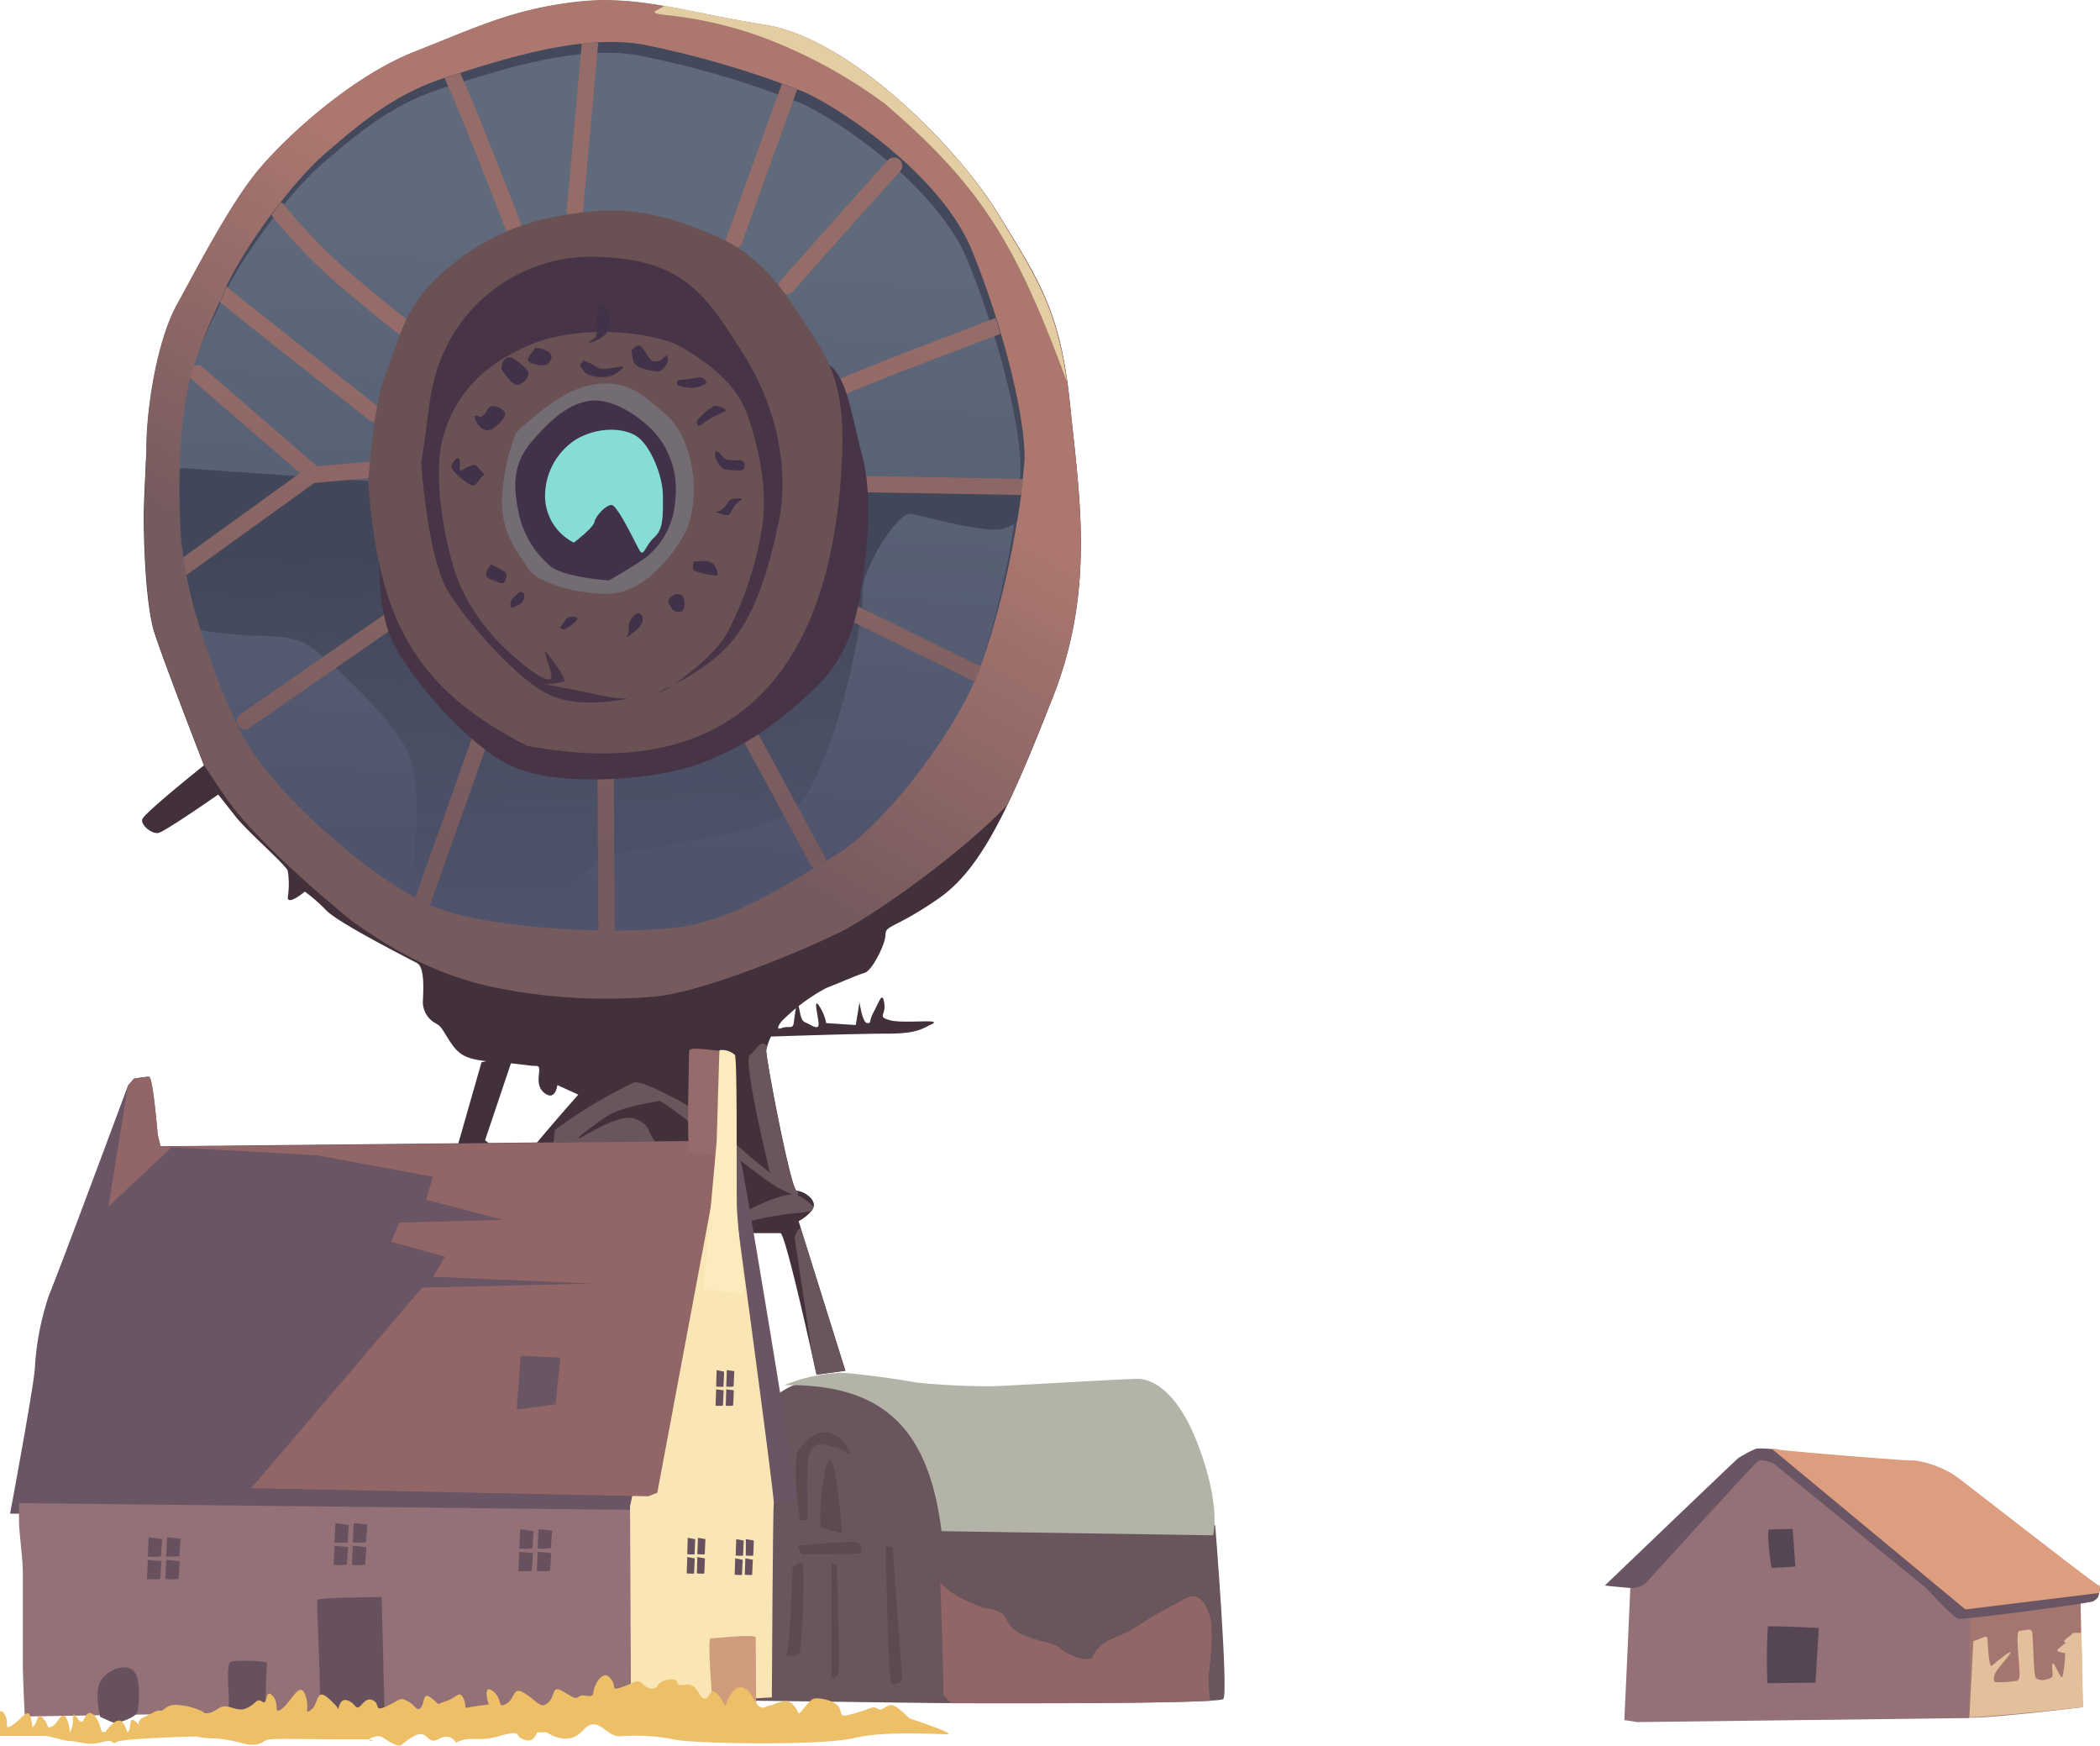
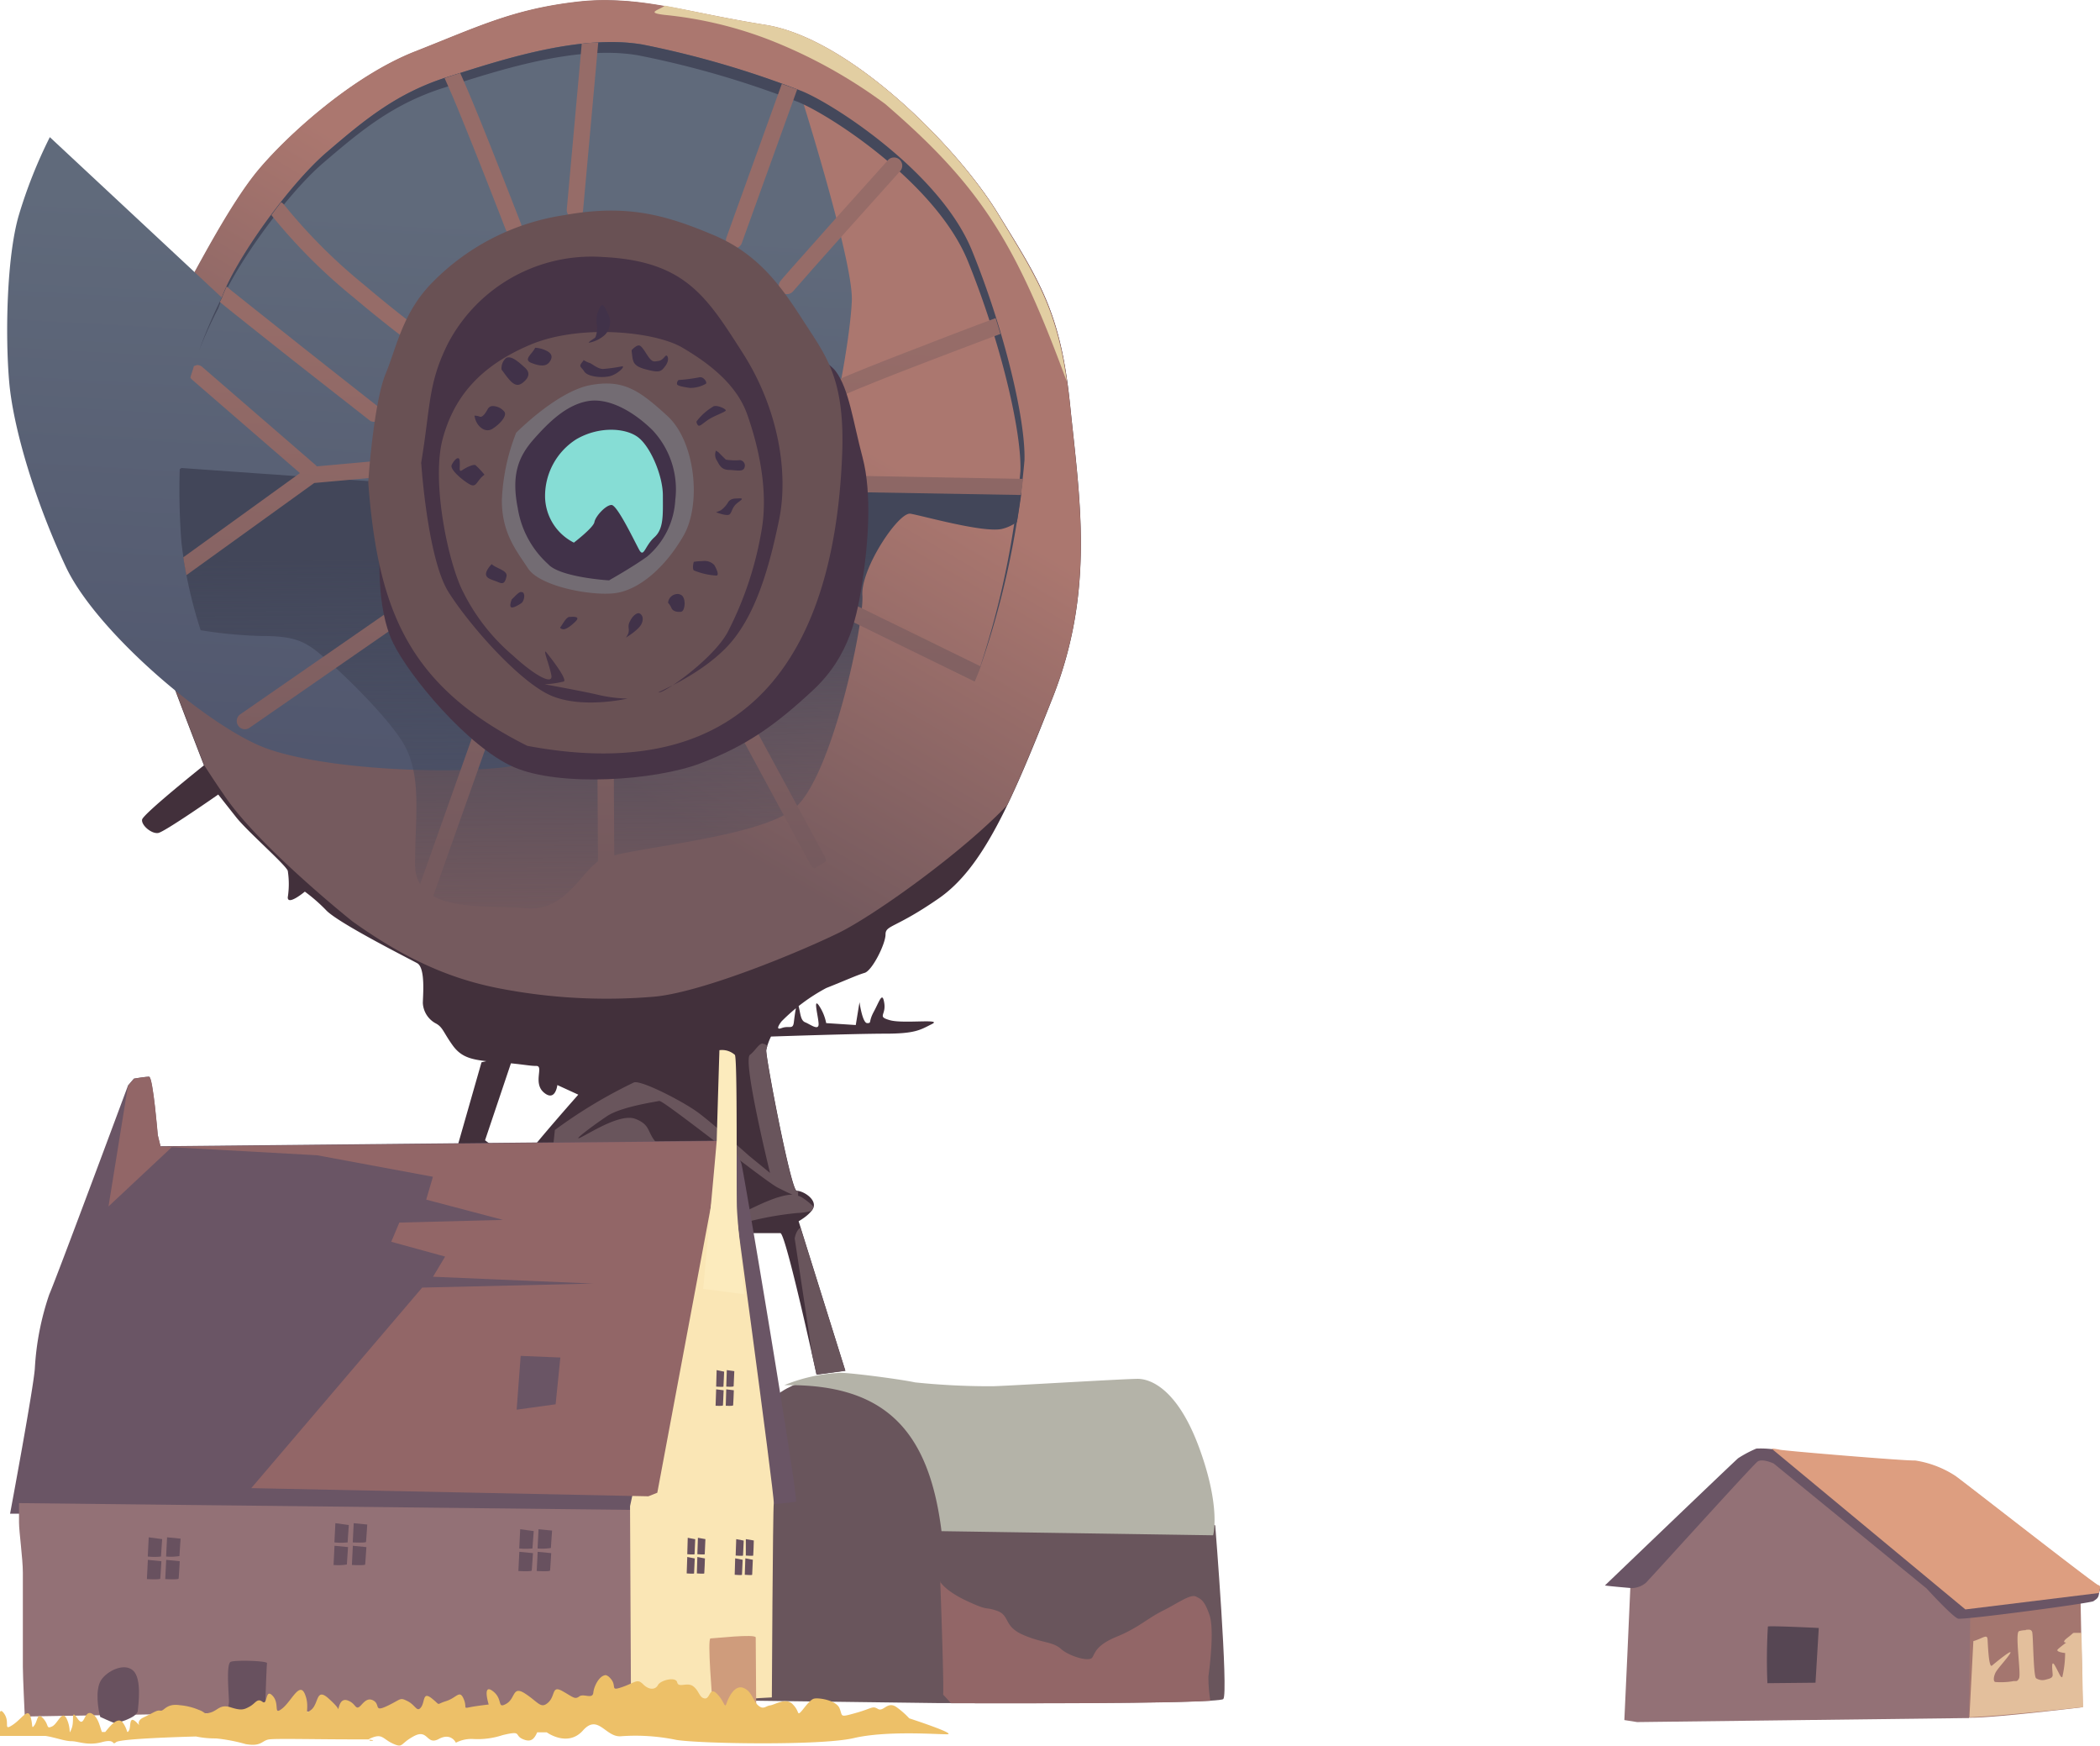
<svg xmlns="http://www.w3.org/2000/svg" id="BARN" viewBox="0 0 218.72 181.8">
  <defs>
    <style>.cls-1{fill:#69555c;}.cls-2{fill:#b4b3a8;}.cls-3{fill:#926667;}.cls-4{fill:#5d4a51;}.cls-5{fill:#42303b;}.cls-6{fill:url(#linear-gradient);}.cls-7{fill:#e2cea2;}.cls-8{fill:url(#linear-gradient-2);}.cls-9{fill:#44485b;}.cls-10{fill:url(#linear-gradient-3);}.cls-11{fill:url(#linear-gradient-4);}.cls-12{fill:#473446;}.cls-13{fill:#695154;}.cls-14{fill:#736c73;}.cls-15{fill:#413249;}.cls-16{fill:#86ddd5;}.cls-17{fill:#6a5565;}.cls-18{fill:#a4766f;}.cls-19{fill:#937176;}.cls-20{fill:#fae6b5;}.cls-21{fill:#68515f;}.cls-22{fill:#cf9c7c;}.cls-23{fill:#564653;}.cls-24{fill:#dd9e80;}.cls-25{fill:#e3bf9c;}.cls-26{fill:#edc068;}.cls-27{fill:#966b6c;}.cls-28{fill:#fcebbd;}</style>
    <linearGradient id="linear-gradient" x1="180.06" y1="606.56" x2="187.75" y2="619.71" gradientTransform="matrix(2.83, 0, 0, -2.83, 148.07, 2044.25)" gradientUnits="userSpaceOnUse">
      <stop offset="0" stop-color="#755a5e" />
      <stop offset="1" stop-color="#ab776f" />
    </linearGradient>
    <linearGradient id="linear-gradient-2" x1="183.88" y1="624.66" x2="182.59" y2="601.61" gradientTransform="matrix(2.83, 0, 0, -2.83, 148.07, 2044.25)" gradientUnits="userSpaceOnUse">
      <stop offset="0" stop-color="#606a7b" />
      <stop offset="1" stop-color="#4f546c" />
    </linearGradient>
    <linearGradient id="linear-gradient-3" x1="183.28" y1="612.44" x2="183.42" y2="598.24" gradientTransform="matrix(2.83, 0, 0, -2.83, 148.07, 2044.25)" gradientUnits="userSpaceOnUse">
      <stop offset="0" stop-color="#424659" />
      <stop offset="1" stop-color="#424659" stop-opacity="0" />
    </linearGradient>
    <linearGradient id="linear-gradient-4" x1="183.61" y1="620.7" x2="183.02" y2="601.31" gradientTransform="matrix(2.83, 0, 0, -2.83, 148.07, 2044.25)" gradientUnits="userSpaceOnUse">
      <stop offset="0" stop-color="#966c68" />
      <stop offset="1" stop-color="#755a5e" />
    </linearGradient>
  </defs>
  <title>barn</title>
  <g id="layer10">
    <g id="g49620">
      <g id="g195311">
        <g id="g190897">
          <path id="path190341" class="cls-1" d="M731.64,412s1.4,17.52.84,18.08-29.86.42-29.86.42l-20-.26s-.59-19.72.25-24.21,1.14-6.93,4.79-8.61c1-.46,7.57-.42,8.13-.28S731.64,412,731.64,412Z" transform="translate(-605.07 -253.17)" />
          <path id="path189733" class="cls-2" d="M686.75,397.4a17.21,17.21,0,0,1,6-1.29c1.78.1,6.24.7,7.63,1a75.67,75.67,0,0,0,8,.4c1.09,0,13.78-.77,15.18-.77s4.21,1.12,6.45,7.29,1.41,9,1.41,9l-28.29-.43C701.82,402.12,697.25,397.23,686.75,397.4Z" transform="translate(-605.07 -253.17)" />
          <path id="path191837" class="cls-3" d="M703,417.82s.4,10.81.3,11.8l.83.9c3.55,0,21.8.07,27-.26a15.37,15.37,0,0,1-.2-2.53c.2-1.48.6-5.05.1-6.44s-.79-1.59-1.39-1.88-1.88.69-3.47,1.48-2.57,1.79-4.75,2.68-2.28,1.69-2.58,2.18-2.38-.1-3.27-.89-2-.6-4-1.49-1.29-2-2.67-2.48-.7.1-3.08-1-2.87-2.08-2.87-2.08Z" transform="translate(-605.07 -253.17)" />
        </g>
-         <path id="path193583" class="cls-4" d="M690.92,402.32c-1.19,0-2,1-2.67,1.84s-.07,6.38.14,6.87l-.21.42h.91c.28,0-.28-6.1.42-7.22s1.47-.56,2.45-.42,1.61,1,1.61.7a2.79,2.79,0,0,0-2-2.1,2.27,2.27,0,0,0-.62-.09Zm.62,2.82c-.63.07-1.19,5.12-1,7.08l2.24.63s-.63-7.78-1.26-7.71Zm1.8,8.6c-1.64,0-4.34.32-5.16.37l.35.91s4.9,0,5.75-.07.42-.42.35-1c0-.17-.55-.23-1.29-.23Zm3.95.44c.07.77.28,14.23.63,14.3s1.19,0,1.12-.56-1-13.67-1-13.67Zm-8.86,1.7c-.21,0-.48.33-.81.48,0,0-.28,8.69-.63,9s1,.49,1.33-.14.56-8.69.35-9.19c-.07-.15-.15-.2-.24-.19Zm3.25.06v11.7c0,.63.35.07.63.07s-.07-11-.07-11.35-.56-.42-.56-.42Z" transform="translate(-605.07 -253.17)" />
      </g>
      <path id="path188573" class="cls-5" d="M620.34,300c0-4.56,1.19-11.5,3.17-15.07s5.55-10.51,8.52-14.07,9.72-9.72,16.26-12.3,10.11-4.36,16.65-5.15,11.11,1,19.83,2.38S704.6,268.24,709,275.38s6.54,10.3,7.53,20,2.58,19.23-1.78,30.33-7.34,17.84-11.9,21-5.55,2.77-5.55,3.76-1.39,3.77-2.18,4-2,.79-4,1.58a19.31,19.31,0,0,0-4.65,3.47s-.8,1,0,.7,1.18.2,1.28-.6.3-2.47.5-1.68.2,1.49.69,1.68,1.39.9,1.39.2-.59-2.77,0-2a5,5,0,0,1,.79,1.88l3.08.2.39-2.38s.3,2.18.8,2.18.1-.1.69-1.19.89-2.18,1.09-.89-.79,1.39.6,1.78,5.55-.19,4.36.4-1.69,1-4.86,1-11.9.3-11.9.3a6.27,6.27,0,0,0-.49,1.39c-.1.59,2.58,14.67,3.17,14.67s1.79.69,1.79,1.49-1.59,1.68-1.59,1.68l4.86,15.56-3,.4s-3.2-14.72-3.76-14.72h-3.51l-32.38-1.14,4.76-16.65,3.37-.8-3,8.92s3.57,2.78,4.36,1.59,5.35-6.34,5.35-6.34l-2.18-1s-.2,1.78-1.39.79,0-2.78-.79-2.78-1.39-.19-4-.39-3.76-.4-4.75-1.79-1-1.88-1.79-2.28a2.56,2.56,0,0,1-1.29-2.08c0-.69.3-3.67-.59-4.16s-8-4.07-9.42-5.45a17.55,17.55,0,0,0-2.28-2s-1.78,1.49-1.78.6a8.91,8.91,0,0,0,0-2.78c-.3-.69-4.17-4.06-5.36-5.55l-1.88-2.38s-5.55,3.87-6.24,4-1.79-.8-1.69-1.39,6.44-5.65,6.44-5.65-4.16-10.71-5.15-13.78-1.19-10.71-1.09-13.48S620.34,300,620.34,300Z" transform="translate(-605.07 -253.17)" />
      <path id="path197687" class="cls-6" d="M668.46,253.18a25,25,0,0,0-3.51.19c-6.55.79-10.12,2.58-16.66,5.15S635,267.25,632,270.82s-6.54,10.5-8.52,14.07-3.17,10.51-3.17,15.07c0,0-.1,2.87-.2,5.65s.1,10.41,1.09,13.48,5.15,13.78,5.15,13.78l0,0c.65,1,1.3,2,2,3,3.5,5.32,13.43,13.24,13.43,13.24,5,3.56,9.61,5.84,15.07,6.93a58.59,58.59,0,0,0,16.45.9c5-.5,14.87-4.56,19.13-6.64,3.64-1.78,12.81-8.31,17.52-13.27,1.5-3.1,3-6.85,4.79-11.32,4.36-11.1,2.77-20.62,1.78-30.33s-3.17-12.89-7.53-20-15.47-18.23-24.19-19.62c-7.09-1.13-11.43-2.52-16.31-2.57Z" transform="translate(-605.07 -253.17)" />
      <path id="path19531" class="cls-7" d="M674.28,253.79c-.67.47-1.95.7,0,.93A41.64,41.64,0,0,1,685,257.24,52.25,52.25,0,0,1,697.27,264c10,8.61,13.59,14.46,18.91,28.9-1.1-7.81-3.26-11-7.22-17.53-4.37-7.13-15.47-18.23-24.19-19.62-4.25-.68-7.51-1.44-10.49-2Z" transform="translate(-605.07 -253.17)" />
-       <path id="path1711" class="cls-8" d="M628.18,284.16c1.4-3.93,7-11.78,10.93-15.14s7.29-6.17,12.62-7.85,13.6-4.49,20.19-3.37a98.76,98.76,0,0,1,16.4,4.77c3.08,1.12,14.58,8.41,17.94,16.68s5.61,17.67,5.47,21.87-2.52,17.95-5.89,24.53-9.67,14.16-13.74,16.55-10.37,6.87-16.82,7.57-18.64.14-24.53-2-17.67-12.05-20.89-18.92-5.47-14.44-5.89-19.21-.28-13,1-17.38a50,50,0,0,1,3.23-8.13Z" transform="translate(-605.07 -253.17)" />
+       <path id="path1711" class="cls-8" d="M628.18,284.16c1.4-3.93,7-11.78,10.93-15.14s7.29-6.17,12.62-7.85,13.6-4.49,20.19-3.37a98.76,98.76,0,0,1,16.4,4.77s5.61,17.67,5.47,21.87-2.52,17.95-5.89,24.53-9.67,14.16-13.74,16.55-10.37,6.87-16.82,7.57-18.64.14-24.53-2-17.67-12.05-20.89-18.92-5.47-14.44-5.89-19.21-.28-13,1-17.38a50,50,0,0,1,3.23-8.13Z" transform="translate(-605.07 -253.17)" />
      <path id="path17044" class="cls-9" d="M668.72,257.55c-5.91,0-12.5,2.2-17,3.62-5.33,1.68-8.69,4.48-12.62,7.85s-9.53,11.21-10.93,15.14a52,52,0,0,0-2.37,5.52c1-2.56,2-4.4,2-4.4,1.4-3.93,7-11.77,10.93-15.14s7.29-6.17,12.62-7.85,13.6-4.49,20.18-3.36a97.82,97.82,0,0,1,16.41,4.76c3.08,1.12,14.58,8.41,17.94,16.68s5.61,17.67,5.47,21.87a90.64,90.64,0,0,1-4.45,21.14,89.08,89.08,0,0,0,4.87-22.26c.14-4.2-2.1-13.6-5.47-21.87s-14.86-15.56-17.94-16.68a98.46,98.46,0,0,0-16.4-4.77,19.66,19.66,0,0,0-3.2-.25Z" transform="translate(-605.07 -253.17)" />
      <path id="path13112" class="cls-10" d="M623.91,301.94l-.12.08a70.27,70.27,0,0,0,.18,7.65,46.76,46.76,0,0,0,2,9.12,46.14,46.14,0,0,0,6.27.6c3,0,4.17.39,5.55,1.39s6.94,6.14,9.12,9.51,1.39,7.73,1.39,12.89,7.34,4.16,11.5,4.56,5.75-3.77,7.73-5,16.26-2.18,20.22-5.35,7.34-19.43,7.14-22.21,3.77-8.72,5-8.52,7.53,2,9.51,1.59a4.5,4.5,0,0,0,1.59-.73c.19-1.1.34-2.14.47-3.07-8.91-.52-50.14-.35-51-.17s-36.48-2.38-36.48-2.38Z" transform="translate(-605.07 -253.17)" />
      <path id="path9010" class="cls-11" d="M667.38,257.59c-.57,0-1.14.07-1.72.13L664.1,275a.85.85,0,0,0,1.69.16ZM653,260.77l-1.24.4-.39.13c.23.5.52,1.17.86,1.95.68,1.61,1.52,3.69,2.34,5.74,1.63,4.09,3.17,8.08,3.17,8.08a.85.85,0,1,0,1.59-.61s-1.55-4-3.18-8.1c-.82-2.06-1.66-4.14-2.36-5.77-.3-.71-.56-1.31-.79-1.82Zm33.5,1.13-5.77,16a.85.85,0,0,0,1.6.58l5.77-16-1.6-.58Zm11.63,7.67a.82.82,0,0,0-.58.28l-5.31,5.92-3.81,4.29c-1.09,1.23-1.86,2.09-2.11,2.42a.85.85,0,0,0,1.32,1.06c.14-.17,1-1.13,2.06-2.35l3.81-4.28,5.31-5.92a.85.85,0,0,0-.69-1.42Zm-63.79,4.67c-.34.43-.68.88-1,1.33a57.57,57.57,0,0,0,8.55,8.56c3.06,2.59,5.64,4.52,5.64,4.52a.85.85,0,0,0,1.19-.18.84.84,0,0,0-.18-1.18s-2.53-1.9-5.54-4.46a56.66,56.66,0,0,1-8.35-8.35.91.91,0,0,0-.3-.25ZM628.68,283c-.2.43-.37.83-.5,1.2l-.21.42.14.11c.49.4,1.15.94,1.94,1.56,1.56,1.25,3.58,2.85,5.59,4.44l8,6.27a.85.85,0,0,0,1-1.34s-3.94-3.09-7.95-6.26l-5.59-4.44-1.93-1.54-.5-.42Zm80.09,3.29c-1.17.44-4.2,1.57-7.86,3-2.23.85-4.47,1.73-6.19,2.43-.87.35-1.6.66-2.15.9l-.67.32-.25.14a.87.87,0,0,0-.3.25.85.85,0,0,0,.11,1.2.87.87,0,0,0,1.2-.12l-.09.1.11-.06.59-.28c.51-.23,1.23-.53,2.08-.87,1.71-.7,3.94-1.57,6.16-2.42,3.57-1.37,6.5-2.47,7.76-2.94-.16-.54-.33-1.09-.5-1.63Zm-83.24,4.93a.77.77,0,0,0-.26.07c-.11.34-.21.69-.32,1a1.33,1.33,0,0,1-.05.19.85.85,0,0,0,.14.19l11.27,9.76-12.15,8.77c.09.59.19,1.21.32,1.86l13.32-9.6,7.49-.67a.85.85,0,0,0,.78-.92.86.86,0,0,0-.93-.78l-7.07.64-.12-.13-11.8-10.21a.83.83,0,0,0-.62-.21Zm69,11.5a.84.84,0,0,0-.86.83.86.86,0,0,0,.83.87l16.91.29c.08-.6.15-1.17.21-1.68h-.14Zm-47.14,13.08a.9.9,0,0,0-.55.15l-16.75,11.6a.85.85,0,0,0-.21,1.18.84.84,0,0,0,1.18.22l16.75-11.6a.85.85,0,0,0,.22-1.18.87.87,0,0,0-.64-.37Zm46.68.4a.86.86,0,0,0-.81.47.84.84,0,0,0,.39,1.14l12.94,6.33c.21-.5.42-1,.62-1.58l-12.82-6.27a.9.9,0,0,0-.32-.09Zm-38.29,10.91a.87.87,0,0,0-.72.54l-7.16,20.19a.85.85,0,0,0,1.59.6l7.16-20.19a.85.85,0,0,0-.5-1.09.78.78,0,0,0-.37-.05Zm26.92.79a.84.84,0,0,0-.82,1.25l7.62,14.08a.9.9,0,0,0,.42.35l1.18-.72a.84.84,0,0,0-.1-.44l-7.63-14.08a.85.85,0,0,0-.67-.44Zm-14.56,5.05a.84.84,0,0,0-.84.86l.09,16.26,1.7,0L669,333.76a.86.86,0,0,0-.86-.85Z" transform="translate(-605.07 -253.17)" />
      <path id="path11898" class="cls-12" d="M644.86,307.29c-.42,3.64-.56,9.25,1.12,12.76s7.85,10.93,12.62,13,14.72,1.41,19.48-.42,7.71-3.92,11.64-7.57,4.63-7.85,5.19-11.49,1-9,0-12.76-1.41-7.15-2.81-9-10.65-6.31-11.21-6.31-36,21.73-36,21.73Z" transform="translate(-605.07 -253.17)" />
      <path id="path196665" class="cls-13" d="M643.43,303.43c0-.5.6-8.43,1.79-11.3s1.78-6.45,4.95-9.62a24.25,24.25,0,0,1,13.68-6.94c6.55-1.19,10.61,0,15.57,2.09s7.33,5.84,9.51,9.21S693,292.62,692.8,300c-.65,20-8.8,35.34-32.81,30.83-12.4-6.22-15.56-14.17-16.56-27.36Z" transform="translate(-605.07 -253.17)" />
      <path id="path18639" class="cls-14" d="M658.81,298.25c.42-.42,4.48-4.42,7.85-5s5,.56,7.92,3.23,3.57,9.18,1.68,12.47-4.69,5.75-7.29,6-7.71-.77-8.9-2.59-2.73-3.65-2.73-7.08a21.38,21.38,0,0,1,1.47-7Z" transform="translate(-605.07 -253.17)" />
      <g id="g200635">
        <path id="path199195" class="cls-12" d="M648.93,301.4c1-6,.7-8.27,2.8-12.47a16.9,16.9,0,0,1,16.12-9c8.55.42,10.79,4.07,14.58,10s4.77,12.61,3.78,17.38-2.43,10.21-5.6,13.39-7.74,4.75-6.84,4.56,5.75-3.67,7.13-6.35a36.13,36.13,0,0,0,3.47-10.41c.8-4.36-.39-9.12-1.48-12.19s-3.87-5.25-6.74-6.94-10.71-2.48-15.86-.3-7.93,5.36-9.12,9.82.59,13,2.18,16a20.88,20.88,0,0,0,5.15,6.54c2.38,2.18,4.16,3.07,4,2.08s-1-3-.5-2.38,2.18,2.78,1.79,3a10.11,10.11,0,0,1-2,.29s3.87.7,5.55,1.09a14.88,14.88,0,0,0,3.08.4s-4.66,1.09-7.93-.3-8.53-7.33-10.71-10.8-2.83-13.33-2.83-13.33Z" transform="translate(-605.07 -253.17)" />
        <path id="path200079" class="cls-15" d="M668.55,313.6c-.28,0-5.19-.35-6.38-1.68A9.94,9.94,0,0,1,659,306.1c-.7-3.51.07-5.4,1.68-7.22s3.37-3.51,5.54-3.93,4.76,1,6.8,3a9,9,0,0,1,2.38,7.29,8.28,8.28,0,0,1-2.94,5.89c-1.55,1.12-3.93,2.45-3.93,2.45Z" transform="translate(-605.07 -253.17)" />
      </g>
      <path id="path195367" class="cls-16" d="M664.84,309.67a5.45,5.45,0,0,1-3-4.76,7,7,0,0,1,3.25-6c2.38-1.39,5.16-1.19,6.45-.2s2.57,4,2.57,6.05.1,3.47-.89,4.36-1.09,2.18-1.58,1.29-2.28-4.66-2.88-4.66-1.68,1.19-1.78,1.78-2.19,2.18-2.19,2.18Z" transform="translate(-605.07 -253.17)" />
      <path id="path200691" class="cls-15" d="M667.79,284.94a.19.19,0,0,0-.15.1,2.75,2.75,0,0,0-.42,1.85,2.52,2.52,0,0,1-.14,1.4c-.11.15-.63.39-.7.57a3.42,3.42,0,0,0,1.68-.81,1.9,1.9,0,0,0,.46-1.93c-.29-.6-.5-1.17-.73-1.18Zm3.81,4.2c-.32,0-.74.49-.74.49v.14c.14.94,0,1.47,1.44,1.85s1.61.28,2.07-.35.24-1.08.1-1.08-.35.49-.8.56-.6.14-.95-.28-.8-1.37-1.12-1.33Zm-10.79.24c-.35.7-1.27,1.23-.39,1.58s1.51.38,1.86-.07.35-.88-.28-1.19A2.9,2.9,0,0,0,660.81,289.38Zm-2.77,1a.44.44,0,0,0-.33.13,1.42,1.42,0,0,0-.4,1.14c.84,1.14,1.39,2,2.18,1.39s.75-1.14.25-1.59-1.17-1.08-1.7-1.07Zm7.81.32c-.59.7-.31.56.07,1.15s2,.7,2.77.46,1.51-1,1.19-1a18,18,0,0,1-2,.28c-.57,0-1.2-.59-1.41-.63a2.58,2.58,0,0,1-.63-.31Zm12.09,1.75a17.58,17.58,0,0,1-2.19.29.46.46,0,0,0-.17.4c0,.22.69.32,1.33.42a3.3,3.3,0,0,0,1.66-.42c.15-.07,0-.45-.34-.64a.54.54,0,0,0-.29-.05Zm1.62,3h-.12a6,6,0,0,0-1.83,1.61.62.62,0,0,0,.17.4c.18.18.6-.32,1.22-.69s1.66-.72,1.66-.87-.68-.47-1.1-.46Zm-23.16,0a.59.59,0,0,0-.53.31c-.34.64-.64.89-.84.79a1.5,1.5,0,0,0-.54-.1c.15,1.09,1.09,1.83,1.83,1.39s1.59-1.34,1.29-1.79a1.6,1.6,0,0,0-1.21-.6Zm23.24,4.64a1.1,1.1,0,0,0,.12,1.07c.25.47.47.92,1.22.94s1.46.22,1.61-.2a.57.57,0,0,0-.45-.82,6,6,0,0,1-1.46-.05c-.15-.12-.77-.76-.77-.76Zm-26.88.79c-.21,0-.52.42-.65.72-.2.45,1.14,1.59,1.88,2s.7-.4,1.54-1a8.88,8.88,0,0,0-.94-1c-.2-.1-.9.2-1.34.5s-.25-.15-.3-.89c0-.25-.09-.34-.19-.33Zm29.17,4.19c-.47,0-.76.05-1,.35a2.72,2.72,0,0,1-.79.89l-.49.2c.54.2,1.23.4,1.43.2s.25-.64.6-1,1-.65.44-.65Zm-3.65,6.52a6.61,6.61,0,0,0-.95.08s-.19.64,0,.89a7.27,7.27,0,0,0,2.34.54c.29,0,.14-.49-.2-1.09a1.38,1.38,0,0,0-1.19-.42Zm-22,.32s-.64.64-.59,1.09.74.55,1.28.79.7.05.85-.59-1-.8-1.54-1.29Zm3.09,2.89c-.3,0-.71.53-1,.78,0,0-.25.6-.1.79s.8-.19,1.09-.39.45-.94.15-1.14a.2.2,0,0,0-.13,0Zm16.28.22a1,1,0,0,0-1,.91,1.93,1.93,0,0,1,.35.54c.14.35.59.45,1,.4s.54-1.29.1-1.69a.76.76,0,0,0-.51-.16Zm-4.07,2c-.22,0-.61.23-.93.9s.2.84-.39,1.64c0,0,1.34-.8,1.63-1.44s0-1-.24-1.09Zm-7,.39a.79.79,0,0,0-.23,0c-.35.05-.74.89-.94,1.09,0,0,0,.14.3.19s.89-.39,1.33-.84-.09-.46-.46-.46Z" transform="translate(-605.07 -253.17)" />
      <path id="path5637" class="cls-1" d="M684.52,361.82c-.43,0-.79.77-1.34,1.18-.79.6,2.09,12.3,2.09,12.3l-2.19-1.79s-3.66-3.27-5.25-4.46-6.05-3.47-6.74-3.17a51.18,51.18,0,0,0-8.23,4.95l-.3,2.88s-.44,2.83-.79,7.14l20.36.71c.09-.6.16-1,.16-1a33.46,33.46,0,0,1,5.85-1.09,6.18,6.18,0,0,0,1.45-.22,1.1,1.1,0,0,0,.22-.43,7.39,7.39,0,0,0-1.17-.94,1.32,1.32,0,0,0-.45-.2,3.53,3.53,0,0,0,0-.47l-.15,0c-.59,0-3.27-14.08-3.17-14.67a2.57,2.57,0,0,1,.11-.44.58.58,0,0,0-.46-.25Zm-10.75,6c.39-.1,11.1,8.43,12.29,9,.77.39,1.21.61,1.56.74-1.5,0-3.81,1.22-5.13,1.84-1.69.79-2-1.19-2.68-2.08s-5.75-4.37-6.54-5.36-.49-1.68-2-2.28-4.46,1.29-5.65,1.89,1.19-1.19,2.67-2.18,5.06-1.49,5.46-1.59ZM688.44,381c-.48.28-.6,1.13-.6,1.13s1.23,8.06,1.8,12c.28,1.26.48,2.18.48,2.18l3-.4Z" transform="translate(-605.07 -253.17)" />
      <g id="g8333">
        <g id="g181783">
          <path id="path164670" class="cls-17" d="M606.16,410.78l66.52.3.69-1.59,7-37.56-58.59.59-.29-1.19s-.5-6.05-.9-6.05-1.58.2-1.58.2l-.6.7s-7.43,20-8.22,21.8a28.73,28.73,0,0,0-1.49,7.64c-.1,1.88-2.58,15.16-2.58,15.16Z" transform="translate(-605.07 -253.17)" />
          <path id="path170387" class="cls-18" d="M821.76,419.58l.23,11.35s-12.17,1.48-12.32,1-.23-10.59-.23-10.59Z" transform="translate(-605.07 -253.17)" />
          <path id="path165556" class="cls-19" d="M774.88,418.32c0,.35-.63,13.95-.63,13.95l1.33.21,34.56-.42.14-11-20.44-16.41h-2.57Z" transform="translate(-605.07 -253.17)" />
          <path id="path164672" class="cls-17" d="M772.22,418.25c.28.07,2.8.28,2.8.28a2.36,2.36,0,0,0,1.48-.56c.56-.56,11.14-12.27,11.63-12.62s1.68.21,1.68.21l15.91,13s2.74,3,3.3,3.15,13.81-1.61,14.09-1.82.49-.28.56-.7.28-.84-.07-.91-13.88-10.66-14.86-11.36a10.57,10.57,0,0,0-4.21-1.61c-.77.07-13.6-1-14.09-1.12A10.15,10.15,0,0,0,788,404a12.17,12.17,0,0,0-1.89,1c-.28.21-13.88,13.25-13.88,13.25Z" transform="translate(-605.07 -253.17)" />
          <path id="path166509" class="cls-19" d="M671.19,410.39l.3,20.42-63.84,1.09s-.2-4.17-.2-5.16v-9.81c0-1.49-.4-4.26-.4-5.25v-2Z" transform="translate(-605.07 -253.17)" />
          <path id="path177412" class="cls-17" d="M680.61,372.34c.91.07,1.47,1.4,1.68,2s6,35.05,5.68,35.19a28.42,28.42,0,0,1-3,.28s-6.17-9.68-6.73-14.72,2.39-22.71,2.39-22.71Z" transform="translate(-605.07 -253.17)" />
          <path id="path166511" class="cls-20" d="M670.79,430.71l14.67-.8s.1-19.52.2-20.22-4.76-36.38-4.76-36.38-.49-.89-1.09-.69-1.38,1.49-1.38,1.49L670.69,410Z" transform="translate(-605.07 -253.17)" />
          <path id="path167395" class="cls-3" d="M620.64,365.28c-.4,0-1.59.2-1.59.2l-.6.7-.08.22-2,12.39,6.59-6.17,15.14.84,12.06,2.24-.7,2.38,8,2.11-10.8.28-.84,2,5.61,1.54-1.26,2.1,16.68.71-17.81.42-17.8,20.88,41.36.85.93-.37,6.86-36.63-58.59.59-.29-1.19s-.5-6.05-.89-6.05Zm38.66,29.07,4.13.17-.49,4.87-4.06.56Z" transform="translate(-605.07 -253.17)" />
-           <path id="path174262" class="cls-21" d="M638.28,430.66c.35-.4-.3-10.66-.15-10.91s6.69-.29,6.69-.29l.3,11.89s-6.1.25-6.49.1-.35-.79-.35-.79Z" transform="translate(-605.07 -253.17)" />
          <path id="path174594" class="cls-21" d="M628.91,430.46c.05-.45-.35-4.06.2-4.26s3.82-.1,3.77.15-.2,4.85-.2,4.85a25.16,25.16,0,0,1-3.87.25c0-.2.1-1,.1-1Z" transform="translate(-605.07 -253.17)" />
          <path id="path174596" class="cls-21" d="M615.53,432c-.25-.81-.57-2.91.07-3.89s2.41-1.83,3.33-1,.56,3.5.49,4.21-2.18,1.29-2.39,1.26-1.5-.63-1.5-.63Z" transform="translate(-605.07 -253.17)" />
          <path id="path174598" class="cls-21" d="M620.56,413.24l-.1,2a6,6,0,0,0,1.38,0h0c0-.12.12-1.81.12-1.81Zm1.91,0-.1,2a5.45,5.45,0,0,0,1.39-.05c0-.12.12-1.81.12-1.81Zm-2,2.35-.1,2s1.37.08,1.39-.05.12-1.81.12-1.81Zm1.91,0-.1,2s1.36.08,1.39-.05.12-1.81.12-1.81Z" transform="translate(-605.07 -253.17)" />
          <path id="path174607" class="cls-21" d="M640,411.77l-.1,2a6.57,6.57,0,0,0,1.38,0h0c0-.13.12-1.81.12-1.81Zm1.91,0-.1,2s1.36.07,1.38-.05.13-1.81.13-1.81Zm-2,2.35-.1,2a5.45,5.45,0,0,0,1.39-.05c0-.12.12-1.81.12-1.81Zm1.91,0-.1,2s1.36.07,1.38-.05.13-1.81.13-1.81Z" transform="translate(-605.07 -253.17)" />
          <path id="path174609" class="cls-21" d="M659.25,412.4l-.1,2a6.57,6.57,0,0,0,1.38,0h0c0-.13.13-1.81.13-1.81Zm1.91,0-.1,2a5.45,5.45,0,0,0,1.39-.05c0-.13.12-1.81.12-1.81Zm-2,2.35-.1,2s1.37.08,1.39-.05.13-1.81.13-1.81Zm1.91,0-.1,2s1.37.08,1.39-.05.12-1.81.12-1.81Z" transform="translate(-605.07 -253.17)" />
          <path id="path174611" class="cls-21" d="M676.7,413.29l-.05,1.71s.7.06.76,0h0c0-.11.07-1.56.07-1.56Zm1.06,0L677.7,415s.76.06.77,0,.07-1.57.07-1.57Zm-1.11,2-.06,1.71s.76.06.77,0,.07-1.56.07-1.56Zm1.05,0-.05,1.71s.75.06.77,0,.07-1.56.07-1.56Z" transform="translate(-605.07 -253.17)" />
          <path id="path174613" class="cls-21" d="M681.75,413.43l-.06,1.71s.7.06.77,0h0c0-.11.07-1.56.07-1.56Zm1,0,0,1.71s.75.06.77,0,.06-1.57.06-1.57Zm-1.11,2-.05,1.71s.75.07.76,0,.07-1.56.07-1.56Zm1.06,0-.06,1.71s.76.07.77,0,.07-1.56.07-1.56Z" transform="translate(-605.07 -253.17)" />
          <path id="path174615" class="cls-21" d="M679.71,395.83l-.05,1.72s.7.05.76,0h0c0-.1.07-1.56.07-1.56Zm1.06,0-.06,1.72s.76.06.77-.05.07-1.56.07-1.56Zm-1.11,2-.06,1.71s.76.06.77-.05.07-1.56.07-1.56Zm1.05,0-.05,1.71s.75.06.77-.05.07-1.56.07-1.56Z" transform="translate(-605.07 -253.17)" />
          <path id="path174617" class="cls-22" d="M679.27,430.31s-.55-6.54-.2-6.54,4.71-.5,4.71-.1.05,7.14.05,7.14l-4.56.19Z" transform="translate(-605.07 -253.17)" />
          <path id="path176122" class="cls-23" d="M789.15,428.43a58.3,58.3,0,0,1,.05-5.9c.2-.1,5.3.15,5.3.15l-.34,5.7Z" transform="translate(-605.07 -253.17)" />
-           <path id="path176523" class="cls-23" d="M789.6,416.43c-.14-.28-.56-4-.28-4l2.46-.07.28,3.93Z" transform="translate(-605.07 -253.17)" />
          <path id="path176525" class="cls-24" d="M789.58,404l20.19,16.75,13.91-1.71c.08-.39.25-.77-.08-.83s-13.88-10.66-14.86-11.36a10.57,10.57,0,0,0-4.21-1.61c-.77.07-13.6-1-14.09-1.12a5.33,5.33,0,0,0-.86-.12Z" transform="translate(-605.07 -253.17)" />
          <path id="path177483" class="cls-25" d="M816.05,422.91a2.56,2.56,0,0,0-.69.1c-.46.14.23,4.45,0,4.91s-.34.21-.72.32a7.88,7.88,0,0,1-1.72.07c-.27,0-.23-.56,0-1s1.22-1.47,1.52-2-1.56,1-1.9,1.29-.42-2.13-.46-2.73-.49-.11-1.48.18l-.41,7.93c3.53-.14,11.84-1.06,11.84-1.06l-.17-7.73-.71,0c-.23,0-.08,0-.76.52s-.12.49-.12.49-.57.42-.87.7.76.39.76.39a11.41,11.41,0,0,1-.3,2.52c-.2,0-.23-.24-.73-1.15s-.27.59-.27.91-.3.38-.72.49a1.22,1.22,0,0,1-1-.14c-.3-.18-.3-4.56-.42-4.84s-.33-.22-.64-.21Z" transform="translate(-605.07 -253.17)" />
          <path id="path172815" class="cls-26" d="M668.19,427.59c-.7,0-1.26,1.18-1.32,1.8-.07.77-1,.07-1.47.42s-.63.07-1.76-.56-.7.49-1.47,1.19-1,0-2.38-.91-1,.49-2,1.05-.28-.49-1.4-1.33-.42,1.4-.42,1.4-1.27.14-2,.29-.21,0-.63-.92-.7-.07-1.82.28-.49.5-1.47-.28-.7.35-1.13.92-.56-.22-1.4-.64-.63-.21-2.1.49-.7-.14-1.47-.56-1.19.56-1.54.71-.35-.43-1.12-.71-.9.64-1,.93c0-.14-.24-.45-1-1.14-1.33-1.19-1,.56-1.82,1.19s-.07-.2-.63-1.61-1.4.7-2.38,1.47-.21-.49-1-1.33-.49,1.05-1.05.63-.7.14-1.33.49-.91.43-2,.08-1.33.34-2.1.55-.42,0-1.2-.28a6.47,6.47,0,0,0-2-.49c-1.4-.21-1.61.64-2,.57s-.56.13-1.75.7c-.59.27-.55.63-.46.81l-.24-.25c-.91-.91-.57.49-.85.84l-.08.11h-.08a3.1,3.1,0,0,0-.4-.88c-.53-.87-1.44.35-1.89.89h-.34c-.19-.4-.34-1.48-1-1.88-.91-.57-.77,1.61-1.54.49s-.28.21-.63,1.05,0,.07-.49-1-.92.49-1.55.77-.28-.14-.91-.84-.56.21-.91.7-.14,0-.42-.91-.91.28-1.89.91-.21-.28-.84-1.19-.56.49-.49,2.31l4.78,0c.93.13,2,.55,2.71.55s1.68.5,3.17.1,1,.4,1.48,0,8.33-.59,8.33-.59a9.68,9.68,0,0,0,2.08.2,17.72,17.72,0,0,1,3.08.59c1.68.3,1.68-.39,2.47-.49s4.86,0,8.73,0c.84,0,1.33,0,1.62,0a.92.92,0,0,1,.26-.14c1.19-.5,1.19.1,2.28.59s.69,0,2.18-.79,1.29,1,2.58.3,1.78.39,1.78.39a3.49,3.49,0,0,1,1.79-.39,8.24,8.24,0,0,0,3.07-.4c2.08-.5,1.19,0,2.08.4s1.22,0,1.53-.69h1s2.18,1.59,3.77-.2,2.37.79,4,.6a21,21,0,0,1,5.75.39c2.58.4,15.07.6,18.44-.19s8.52-.4,9.71-.4-3.92-1.66-3.92-1.66a8.72,8.72,0,0,0-1.26-1.12c-1-.77-1.4.49-2,.14s-.56-.07-2.31.42-1.34.35-1.69-.49-2.17-1.12-2.66-1-1.19,1.26-1.47,1.47-.07-.21-.77-.91-1.82.07-2.32.14-.7.49-1.26,0-.63-1.47-1.54-1.82-1.54,1-1.75,1.61-.21-.21-1-1-.7.56-1.27.49-.56-.77-1.19-1.26-1.54.21-1.68-.42-1.75-.21-2,.28-.91.56-1.54-.07-.77-.21-2.18.28-.42-.14-1.33-1a.79.79,0,0,0-.5-.26Zm-24.62,6.73C643.37,434.52,644.47,434.39,643.57,434.32Z" transform="translate(-605.07 -253.17)" />
        </g>
-         <path id="path7214" class="cls-27" d="M679.77,373.05c.35-.72.84-10.5.07-10.5s-3-.48-3,.08-.28,10.34.07,10.42,2.81.48,2.81.48Z" transform="translate(-605.07 -253.17)" />
        <path id="path7615" class="cls-28" d="M680,362.52a2,2,0,0,1,1.61.49c.28.42.14,14.23.21,15.92s.77,9,.77,9l-4.28-.56s1.41-15.21,1.41-15.49.28-9.4.28-9.4Z" transform="translate(-605.07 -253.17)" />
      </g>
    </g>
  </g>
</svg>